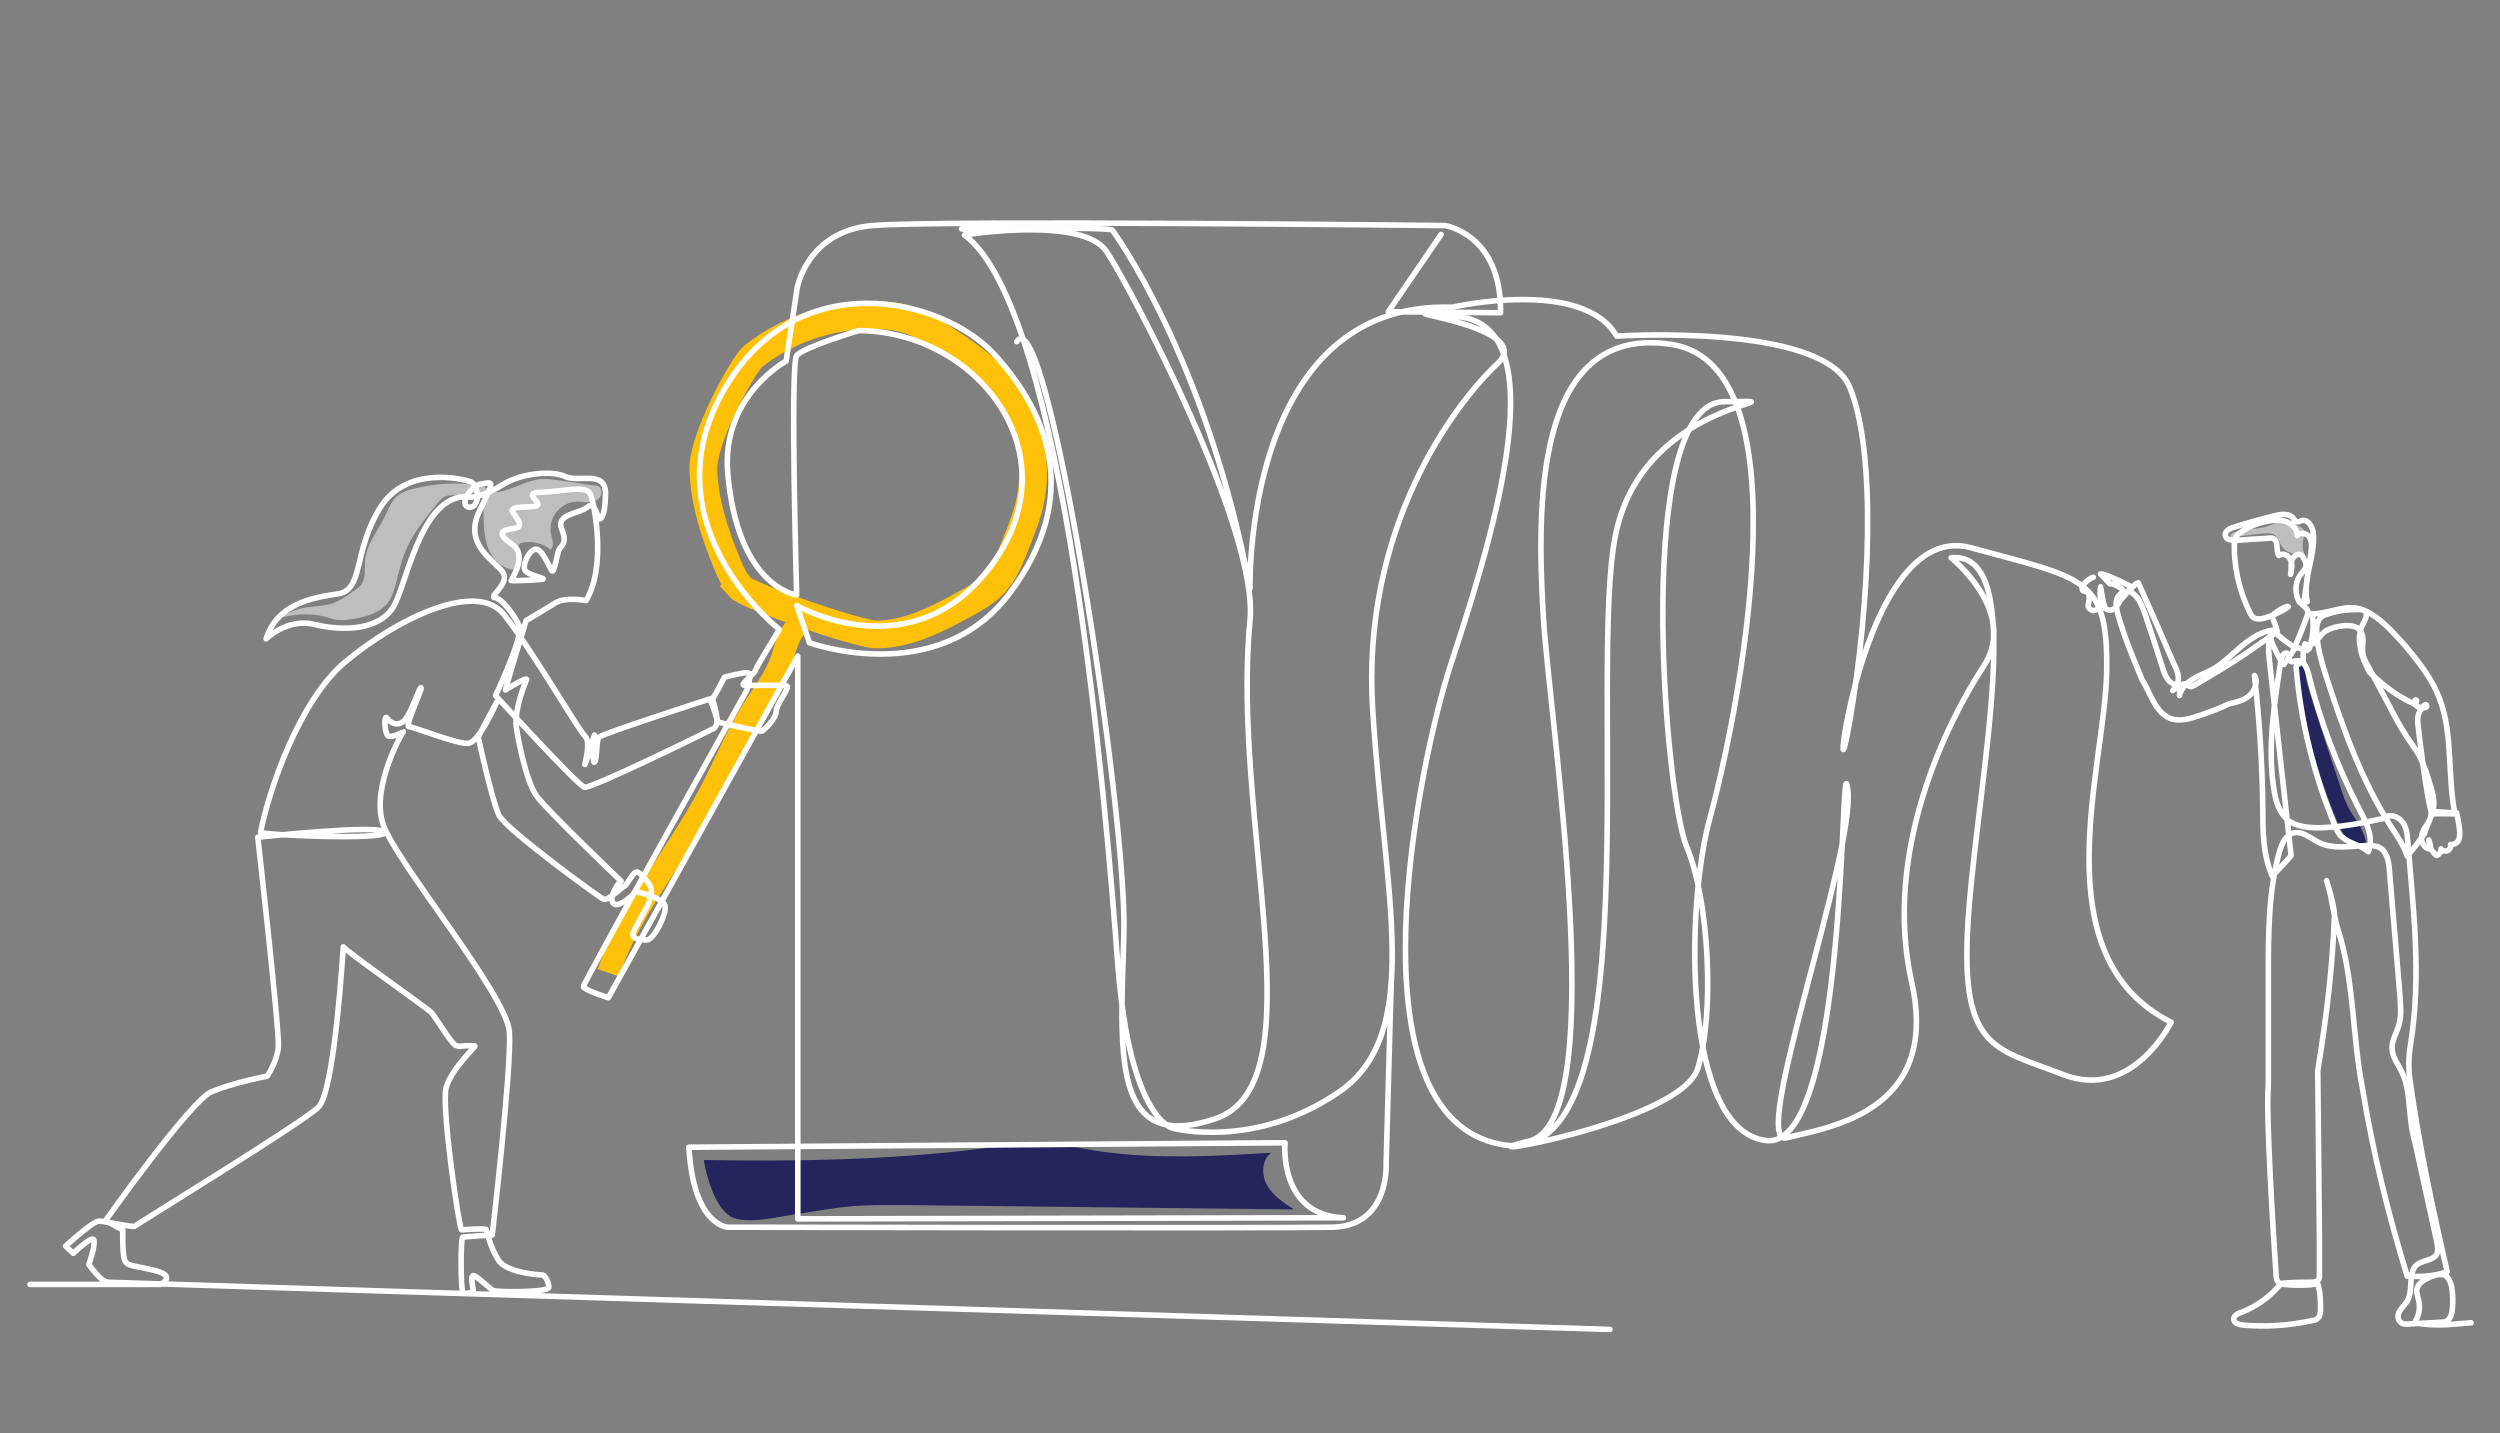
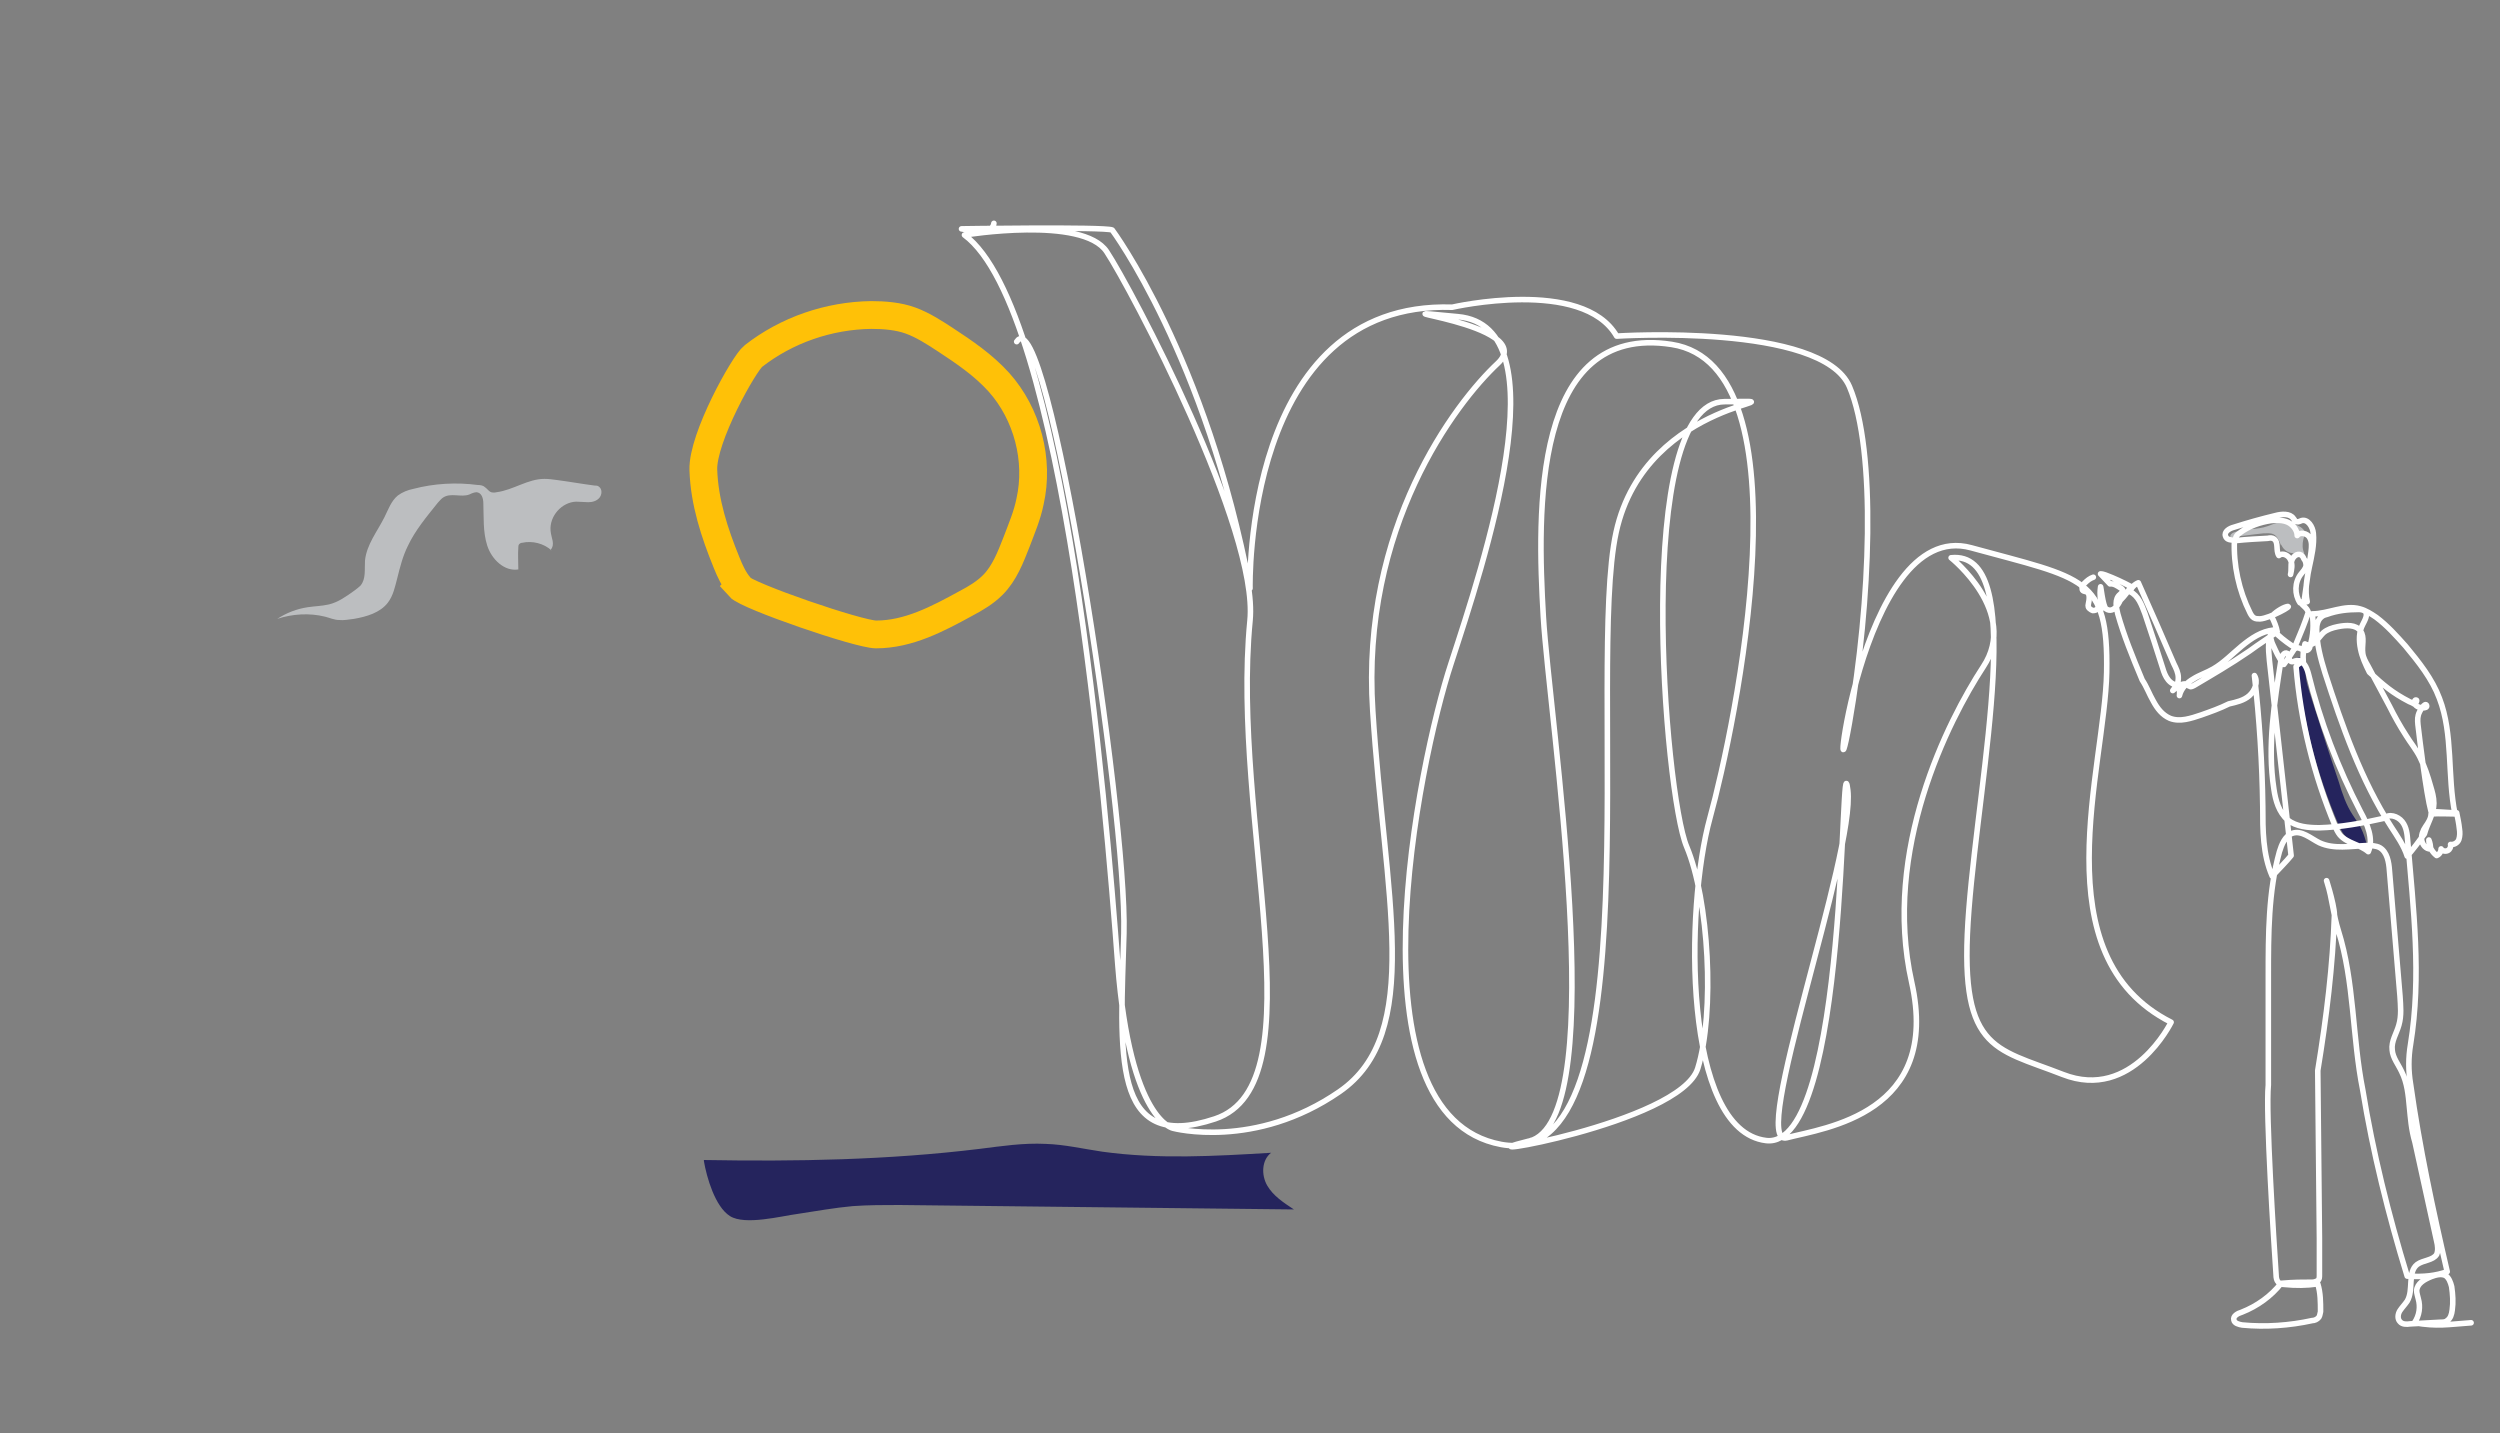
<svg xmlns="http://www.w3.org/2000/svg" version="1.1" viewBox="0 0 450 258">
  <rect x="0" y="0" width="450" height="258" fill="#808080" stroke="none" />
  <defs>
    <style>
      .cls-1 {
        stroke-width: 4px;
      }

      .cls-1, .cls-2 {
        stroke: #ffc107;
        stroke-miterlimit: 10;
      }

      .cls-1, .cls-2, .cls-3 {
        fill: none;
      }

      .cls-2 {
        stroke-width: 5px;
      }

      .cls-4 {
        fill: #25245d;
      }

      .cls-5 {
        fill-rule: evenodd;
      }

      .cls-5, .cls-6 {
        fill: #bcbec0;
      }

      .cls-3 {
        stroke: #fff;
        stroke-linecap: round;
        stroke-linejoin: round;
      }
    </style>
  </defs>
  <g>
    <g id="Layer_1">
      <g id="Case_Studies-_2">
        <g>
          <path class="cls-4" d="M126.7,208.8c16.6.3,33.2,0,49.6-2,4-.5,7.9-1.1,11.9-.9,3.4.1,6.8.9,10.2,1.4,10.1,1.4,20.3.8,30.4.2-1.7,1.3-1.8,4-.7,5.9s3,3.1,4.8,4.3c-23.7-.3-47.4-.5-71-.8-2.8,0-5.6,0-8.4.2-3.3.3-6.6.9-9.9,1.4-3,.4-9.5,2.1-12.2.4s-4.2-7-4.7-9.9h0Z" />
          <path class="cls-5" d="M99.3,99.1c-1.4-1.3-3.5-1.8-5.3-1.4-.2,0-.4.1-.5.2-.2.2-.2.4-.2.6-.1,1.3,0,2.7,0,4-2.5.4-4.8-1.8-5.6-4.3s-.6-5.1-.7-7.6c0-.9-.3-1.9-1.2-2-.4,0-.9.2-1.3.4-1.5.6-3.4-.4-4.8.6-.3.2-.6.6-.9.9-2,2.5-4.1,5-5.4,7.8-.9,1.8-1.4,3.8-1.9,5.8-.4,1.5-.7,3.1-1.7,4.4-1.4,1.8-3.8,2.5-6.1,2.9-.9.1-1.8.3-2.7.2-.8,0-1.7-.4-2.5-.6-2.8-.7-5.9-.5-8.6.4,1.7-1.1,3.5-1.8,5.5-2.1,1.3-.2,2.5-.2,3.8-.5,1.7-.4,3.2-1.5,4.6-2.5.4-.3.8-.6,1.1-.9,1-1.2.7-2.9.8-4.5.3-2.9,2.2-5.2,3.5-7.8.7-1.4,1.2-2.9,2.4-3.9.8-.6,1.8-1,2.8-1.2,3.8-1,7.8-1.2,11.6-.7.5,0,1,.1,1.3.4.3.2.6.6.9.8.3.2.8.2,1.2.1,3-.4,5.6-2.4,8.6-2.4.7,0,1.5.1,2.2.2,2.3.3,4.5.7,6.8,1,.3,0,.6,0,.8.2.6.4.6,1.4.1,2s-1.3.8-2,.8-1.5-.1-2.2-.1c-2.6.1-4.8,2.6-4.6,5.2.1,1.4.9,2.4,0,3.5h0Z" />
          <path class="cls-6" d="M410.6,98.2c-.3-.7-.6-1.6-1.3-2-.6-.3-1.2-.2-1.9-.2-2,.2-3.9.5-5.9.7-.2-.4.3-.8.7-.9,1.9-.7,4.1-.4,6-1.1.6-.2,1.2-.5,1.8-.6,1.3-.3,2.6,0,3.8.6.4.2.8.5,1,.9.2.5-.1,1-.2,1.5-.2.8-.2,1.8.2,2.5-1.8.1-3.4.2-4.2-1.6h0Z" />
-           <path class="cls-4" d="M414.9,119.4c.1.5.1,1,.1,1.6,0,1.6.6,3.2,1.1,4.8,1.6,5,3.2,10,4.9,15,.6,2,1.3,4.1,2.5,5.9.5.8,1.1,1.6,1.5,2.4.5,1,.8,2.1,1.1,3.2-1.5-.4-3.2-.9-4.2-2.1-.4-.5-.6-1.1-.9-1.6-2.1-4.9-3.8-9.9-5.1-15.1-.8-3.4-1.5-6.9-2-10.4-.2-1-1-3.2-.7-4.2.3-1.1,1.4-.4,1.7.5h0Z" />
+           <path class="cls-4" d="M414.9,119.4c.1.5.1,1,.1,1.6,0,1.6.6,3.2,1.1,4.8,1.6,5,3.2,10,4.9,15,.6,2,1.3,4.1,2.5,5.9.5.8,1.1,1.6,1.5,2.4.5,1,.8,2.1,1.1,3.2-1.5-.4-3.2-.9-4.2-2.1-.4-.5-.6-1.1-.9-1.6-2.1-4.9-3.8-9.9-5.1-15.1-.8-3.4-1.5-6.9-2-10.4-.2-1-1-3.2-.7-4.2.3-1.1,1.4-.4,1.7.5Z" />
          <g>
-             <path class="cls-1" d="M143.8,112.4c-1.9,1.6-2.4,4.3-3.2,6.6-1.2,3.2-3.4,6-5.2,8.9-3.1,4.9-5.2,10.4-8,15.5-5.7,10.7-14,20.2-17.9,31.7" />
            <path class="cls-2" d="M133.1,105.5c-1-1.2-1.7-2.7-2.3-4.2-2.2-5.4-4-10.9-4.2-16.7s7.4-19.3,9-20.5c6-4.7,13.6-7.3,21.2-7.4,2.4,0,4.9.2,7.1,1,2.2.8,4.2,2.1,6.2,3.4,3.5,2.3,6.9,4.6,9.7,7.7,5.1,5.7,7.3,14,5.6,21.5-.5,2.5-1.5,4.8-2.4,7.2-1.1,2.8-2.2,5.7-4.3,7.8-1.4,1.4-3.1,2.4-4.8,3.3-5.1,2.8-10.4,5.6-16.2,5.6-3.1,0-23.2-6.9-24.7-8.6h0Z" />
          </g>
        </g>
        <g>
-           <path class="cls-3" d="M289.8,239.3s-269.1-8.4-270.4-8.5c-1.3-.1-3.4-3.2-3.4-3.2,0,0,1.2-3.4.9-4.4-.3-.9-3.7,2.4-3.7,2.4l-1.4-1.3s4.9-4.5,6-4.5c1.1,0,6.2,1.2,6.5.9.2-.3,30-18.5,33-21.4,3-2.8,4.5-29.4,4.5-28.9s14.9,10.9,15.9,11.9c.9,1.1,3.7,5.8,4.4,5.9s.2.2,1,.1c.8-.1,2.5-.1,2.4,0,0,.2-4.3,4.2-5.2,7.5s2.4,25.8,2.8,25.6c.4-.1,4.2-.3,4.4-.1.1.2.7,3.1,2.2,5.5,1.5,2.4,7.7,2.7,8,2.7s1.1,1.2,1.1,2.2-9.5.9-10,.6c-.5-.2-3-2.7-3.6-2.7s0,2.5,0,2.7-1.5.9-1.9.2-.4-9.7,0-9.8c.4-.1,5.3-.4,5.3-.4,0,0,3.5-29.8,3.1-36.5-.4-6.7-20.7-30.9-22.8-37.6s3.6-16.5,3.7-16.5-2.4,1.4-2.9.6c-.5-.8-.6-3.9,0-3s2.2,1.7,3.4,0,2.5-5.9,2.7-5.5c.2.3-3,7-2.2,7,.8,0,8.7,3.2,10.7,3s5.1-7.4,5.1-7.4c0,0-3.3,6.1-3.3,6.3s2.5,11.5,3.7,14c1.2,2.6,18.6,15.2,18.9,15.2,1.2,0,3.4-2.4,3.7-2.4s1.4-2.2,2-2.5c.6-.3,1.7,1.1,2.5,2.2s0,2.7,0,3-1.7,3.2-2.7,5.1c-1,1.9,1,1.8,2.2,1.9s3.7-4.7,3.3-6.2-5.2-2.5-5.2-2.5c0,0-3.1,3.2-4.1,2.1s1.2-4.1,1.4-4c0,0-13.2-12.6-15.2-15.3-2-2.7-3.6-11.5-3.7-12.8-.2-3.3,1.7-7.7,1.9-8.2.1-.5-3.6,1.7-3.8,1.9s3.7-12.5,3.7-12.5c0,0,3.6-2.1,5.3-3.2,1.8-1.1,5.5-.4,5.5-.4,3.7-6.2,1.5-17.3.8-19.1-.8-1.8-4.8-.5-8.9-.4s1.6,2.4-1.6,2.6c-3.2.1-3.3.2-3.6.6-.3.4,2.8,3,.4,3.3s-3.3.9-.4,2.9c2.9,1.9-.2,6.4-.2,6.5s5.9-.1,5.8-.3-2.2-.6-3.1-1.3.2-3.4,1.5-4c1.3-.6,2.8,3.6,3.2,3.9.4.2.9-3.1,1.2-3.8.4-.8,1.6-1.1.5-3.8-1.1-2.7,3.2-2.7,4.6-3.9s1.9,1.9,2.1,2.1c.2.1,1.1.1,1.2-4.4s-4.7-2.1-7.2-3.2c-2.4-1.2-8.2-.6-11.4,1.5-3.3,2.1-5.5,2.2-5.5,2.2-8.5-1.4-11.3,13.8-13.7,19-2.4,5.2-9.7,5.1-14.6,3.9-4.9-1.2-8.7,2.6-8.7,2.6,2-6.3,8.2-7.4,12.9-8.1s2.7-7.4,7.5-15.3c4.7-7.9,14.9-5.4,16.4-4.9,1.5.6,1.8,4.7-.2,4.6s.1-3.9,2.1-4.2c2-.2,2.7-1.2-.3,4.9s2.9,9,4.2,11c1.4,2-2.7,4.5-1.4,4.6,1.3.1,3.7,3.4,4.4,5.2s-4.3,12.4-4.3,12.4c0,0,14.8,16.2,16,16.5s21.8-9.8,23.3-10.6c1.5-.9-.5-5.4-.2-5.5s2.1-3.7,2.1-3.7c0,0,3.3-.9,4.2-.8s-.2,3.2-.2,3.2c0,0-29.5,52.8-29.4,53.3.1.6,4.5,2,4.5,2l34.1-61.5v101.3l98.2-.2c-11.7-.5-10.5-13.5-10.5-13.5l-107.3.8c.8,14.2,7,14.4,7,14.4,0,0,98.4.2,108.8,0s9.7-11.5,9.7-11.5l.9-32" />
-           <path class="cls-3" d="M5.4,231.2h23.5s3-1.5-1-2.5c-4-1-5.1-.7-5.5-2s-.3-5.3-.3-5.3l-3.1-1.7s15.3-21.6,19.1-23.2,10-2.8,10-2.8c0,0,1.7-2.5,2-5.1s-3.7-37.9-3.7-37.9c0,0,22.2-2.4,22.8-.9s-22.5.5-22.3,0c1.5-7.6,7-23.8,15.3-30.7,9.6-8,23.7-14.6,28.5-8.5,4.9,6.1,13.4,20.8,14.6,21.9s-.2,5.4,0,5.1c.2-.3,1.7-5.3,1.7-5.3,0,0-.5,5.2,0,4.9s.3-3.9.8-4.5,20-6.9,20-6.9c0,0,1.6,4.1,1.3,4.1s7.8,1.9,8.1,1.7,2.5-2.2,2.5-3.5,2.4-4.2,2-4.6c-.4-.3-7.5,0-7.9-.2s2.3-2.3,2.2-2.7c0-.3,4.3-7.3,4.3-7.3,0,0-23.4-18.3-10.5-42.2s39.8-17.7,49.3-7.2c9.5,10.5,15.7,25.4,2.7,42.8s-36.1,9-36.1,9l-2.3-6.7s21.2,12.2,35.4-7.7c14.2-19.9-3-41.6-24.2-41.8,0,0-10,3-11.2,4.5-1.2,1.5,0,43.1,0,43.1,0,0-10.6-1.3-12.4-21.9-1.2-13.9,10.5-20.2,10.5-20.2l2-13.2s1.8-10.2,13.5-11.2,103.1,0,103.1,0c0,0,10.2,1.5,10,15.7l-20.2-.2,9.5-13.9" />
          <path class="cls-3" d="M376.8,103.9c-.6.2-1.1.6-1.6,1.1-.3.3-.5.7-.4,1.1s.6.3.9.5c.8.6,0,2.5.2,2.5-.1.3.5.7.8.8.4,0,.7-.1.9-.4h.5c.9.2-.4-.8,0-3.8,0-.7.4,3.5,1,3.9,1.5,1,2.5-1.5,2.6-1.6.7-.7,1.3-1.5,1.9-2.4-1.5-.8-3-1.5-4.6-2.1-.3-.1-.6-.2-.9-.2l1.7,1.8c.7-.1,1.4.4,2,.8.1,0,.2.2.3.3.1.3-.3.6-.5.8-1,.8-.7,2.3-.4,3.5,1.1,3.9,2.6,7.6,4.4,11.9.8,1.2,1.3,2.6,2,3.8.7,1.3,1.6,2.5,3,3.1,1.8.7,3.8,0,5.6-.6,1.7-.6,3.4-1.2,5-2,1.3-.3,2.7-.6,3.7-1.5,1-.9,1.6-2.5.9-3.6.9,7.9,1.4,15.8,1.5,23.6,0,4.2,0,8.6,1.7,12.5,1.3-1.4,2.6-2.7,3.4-3.7-1.3-11.7-2.6-23.4-3.9-35.1-.2-2.1-.4-4.4.8-5.5-2.2.2-4.1,1.5-5.8,2.9s-3.2,3-5.1,4.1c-1.2.7-2.5,1.1-3.6,1.8-1.2.7-2.2,1.7-2.5,3,.1-.7,0-1.4-.4-2l-.8,1.1c.7-.5,1-1.4,1-2.3,0-.9-.4-1.7-.8-2.5-2.1-4.9-4.2-9.7-6.4-14.6-.7.3-1.3.9-1.5,1.6,1.5.7,2.1,2.4,2.7,4,1.1,3.3,2.2,6.6,3.2,9.8.2.7.5,1.5,1,2.1.5.6,1.2,1,2,.9.3,0,.6-.2.9-.2.4,0,.7.4,1.1.5.2,0,.4-.1.6-.2,3.2-1.9,6.5-3.8,10-6.2,1.9-1.4,3.1-2.1,5-3.5-.1-.7-.6-2-1-2.7.5-.7,1.9-1.6,2.7-1.8,1.5-.4-3,2.1-4.8,2.2-.4,0-.8,0-1.1-.2s-.5-.5-.7-.9c-2-4-3-8.6-2.8-13.1-.6,0-1.4,0-1.6-.7-.3-.8.7-1.4,1.5-1.6,2.5-.8,5-1.5,7.5-2.1,1.1-.3,2.6-.4,3.2.5.2.2.3.6.6.6.3.1.6-.1.9-.2,1.1-.3,2,1.1,2.1,2.3.4,4.1-2,8.2-1.1,12.3l-1.3.2c-1-1.5-1-3.7.2-5.2.4-.5.8-.9.9-1.5,0-.4-.1-.9-.4-1.2-.1-.3-.3-.6-.5-.7-.7-.4-1.5.3-1.7,1.1-.2.8,0,1.6-.2,2.4.2-.9.4-1.8,0-2.6-.3-.8-1.4-1.4-2.1-.8-.6-.9,0-2.4-.9-3-.3-.2-.7-.2-1.1-.1-1.9.1-3.8.2-5.7.4-.3-.5.2-1.1.7-1.4,1.6-1.2,3.6-1.9,5.6-2.2,1-.1,2.1-.1,3,.3.9.4,1.7,1.4,1.7,2.4.5-.7,1.8-.4,2.2.3.5.8.4,1.7.3,2.6-.4,2.8-.8,5.6-1.2,8.5,0,.4-.6.9-.8.5.6.9,1.2,1,1.5,1.9-.6,1.9-1.4,3.8-2.2,5.7,0,.1-.1.3-.3.4-.2,0-.4,0-.5-.1-1.2-.8-2.3-1.7-3.3-2.7-.4.3-.6.8-.5,1.2s.2.9.4,1.3c.6,1.3,1.1,2.5,2,3.6.6-.8,1.2-1.7,1.7-2.5.1-.2.2-.3.4-.4.7-.4,1.5.7,2.2.3.2-.1.4-.4.4-.7.6-1.9.7-3.9.4-5.8,2.9,0,5.8-1.7,8.6-.9,1.1.3,2,.9,2.9,1.5,2,1.5,3.6,3.3,5.3,5.2,2.4,2.9,4.8,5.9,6.1,9.4,2.5,6.5,1.4,13.9,2.8,20.8-1.3,0-2.6-.1-4.3,0,0,.8-.5,1.6-1,2.3s-.8,1.6-.7,2.4.8,1.7,1.6,1.6c0-.6-.1-1.1-.3-1.6,0,1.1.5,2.1,1.4,2.8.5-.2.8-.7.8-1.2.2.4.8.5,1.2.3s.6-.7.5-1.1c.6.1,1.3-.3,1.5-.9s.2-1.3.1-1.9c-.1-1-.3-1.9-.5-2.9-1.5,0-3-.2-4.6-.2-.9-3.3-2.1-13.4-2.3-15.1-.1-.8-.2-1.6,0-2.3.2-.8,1.3-2.4,1.5-1.7.2.6-1.4.5-1.9,0-.3-.2-.4-1.1,0-1,.3,0-.1.6-.2.8-.3-.2-.7-.4-1-.5-3.1-1.6-4.7-3-7.2-5.3-.7-1.4-1.3-2.7-1.6-4.2-.3-1.5-.3-3.1.4-4.4.4-.8,1-1.8.4-2.4-.3-.2-.7-.3-1.1-.3-2,0-3.9.2-5.8.9-.4.1-.7.2-1,.5-.6.5-.8,1.4-.8,2.2,0,2.6.7,5.2,1.5,7.8,3.1,9.6,6.5,19.3,11.9,27.7,1.1,1.7,2.3,3.4,2.9,5.3,1.1-1.3,2.1-2.6,3.1-4,.5-1.9,1.7-3.6,1.7-5.5,0-1.1-.3-2.1-.6-3.1-.5-1.8-1.1-3.6-1.9-5.2-.7-1.4-1.7-2.6-2.5-3.9-1.1-1.7-2.1-3.5-3-5.3-1.3-2.4-2.6-4.9-3.9-7.3-.4-.7-.8-1.4-.9-2.2-.2-1.4.4-2.9-.4-4-.8-1.2-2.6-1.1-4.1-.8-1,.2-1.9.5-2.6,1.1-.5.5-.9,1.1-1.4,1.6-.5.5-1.3.8-1.9.4-.3,1-.4,2.1-.3,3.2-.5.2-1,.4-1.3.9.8,9.8,3.2,19.5,7,28.6.2.6.5,1.2.9,1.7,1.3,1.5,3.6,1.7,5.1,3,1-2.3-.2-5-1.4-7.2-4.1-7.9-7.3-16.3-9.4-24.9-.3-1.1-.9-2.4-2-2.3-.4,0-.9.4-1.2.1-.4-.3-.2-1.1-.6-1.4-.5-.3-1,.5-1.1,1.1-1.2,7.7-2.5,15.6-1.3,23.3.3,2.1.9,4.2,2.5,5.6,1.5,1.2,3.7,1.4,5.7,1.4,3.8-.1,7.6-.8,11.6-1.7.9-.9,2.5-.4,3.3.6s.9,2.3,1,3.6c1,12,2.5,24.2.5,36.5-.4,2.4-.4,4.7,0,7.1,1.6,11.4,4,22.6,6.6,33.8-2,.7-4.1,1-7.2.8-3.4-11.1-6.2-22.4-8-33.5-1.9-9.5-1.5-19.5-4.4-28.7-.9-2.8-1.1-5.8-2-8.6-.6-1.9,1.3,3.8,1.3,5.8-.3,9.1-1.4,18.2-3,28,.1,10,.2,20.1.3,30.2,0,2.2,0,4.4,0,6.6,0,.4,0,.8-.3,1s-.7.3-1,.3c-1.7,0-3.4,0-5.6.2-1.8,2.3-4.3,4.1-7.1,5.2-.7.2-1.6.7-1.4,1.4.1.6.9.8,1.5.9,4.2.4,8.5.1,12.6-.8.4,0,.9-.2,1.2-.6.2-.3.2-.7.3-1,0-1.7,0-3.4-.5-5-2,.3-4,.3-6,.1-.4,0-.8-.1-1.1-.4-.3-.3-.4-.8-.4-1.3-.4-5.8-1.9-29.4-1.4-34.2,0-6.5,0-13.1,0-19.6,0-7.5,0-15.2,2-22.4.4-1.3,1-2.8,2.3-3.3,1.7-.6,3.3.9,4.9,1.7,2.6,1.2,5.6.6,8.5.5.8,0,1.7,0,2.4.4,1.3.8,1.6,2.6,1.7,4.1.6,7.5,1.3,15.1,1.9,22.6.1,1.7.3,3.5-.2,5.2-.4,1.5-1.4,2.9-1.2,4.5.1,1.4,1.1,2.6,1.7,3.9,1,2,1.2,4.2,1.4,6.4.2,1.9.3,3.9,1,6.3,1.3,5.9,2.6,11.8,3.9,17.8.2.8.3,1.7,0,2.4-.7,1.1-2.4,1-3.5,1.8-1.8,1.4-.6,4.6-1.8,6.6-.4.6-.9,1.1-1.3,1.7s-.5,1.5,0,2c.4.5,1.2.5,1.8.4,1.8-.1,3.7-.2,5.5-.3.4,0,.9,0,1.2-.3.6-.4.8-1.1.9-1.9.2-1.4.1-2.8-.1-4.2-.2-.8-.5-1.6-1.1-2-.8-.4-1.8-.1-2.6.2-1.2.5-2.5,1.2-2.6,2.5,0,.5.2,1,.3,1.5.4,1.4.2,3-.7,4.3,4.2.7,5.9.3,10.2,0" />
          <path class="cls-3" d="M178.9,40.2c-.3,2.3-4.8,1.1-5.8,1-1,0,25.7-.4,27.1.2,0,0,16.9,22.7,24.8,64.5,0,0-1.3-51.8,36.4-50.6,0,0,23.5-5.4,29.6,5.2,0,0,37-2.4,41.9,9.1s3.8,38.8,0,60.5,1.5-37.1,21.9-31.5c20.4,5.6,24.7,5.2,24.4,22.4-.3,17.1-12,51.1,11.6,63,0,0-7,14.3-19.5,9.4s-18.9-4.2-16.9-29.7c2-25.5,10.6-64.7-3.2-63.3,0,0,12.3,9.8,5.8,19.6-6.4,9.8-18.2,33.1-12.9,56.8s-15.6,26.2-22.5,28,12.4-51.2,11-62.6c-1.4-11.4.3,64.9-14.7,63.1s-14.6-41.8-10.1-58.1,18.2-81.3-6.9-85.2c-25.1-3.9-24.2,30.1-23.1,49,1.1,18.6,12.1,88.5-1.9,94.2-.2,0-.5.2-.7.2-15,3.7,27.3-3.1,30.4-13.1,3.1-10,2-30.4-2-39.9-4-9.4-9.7-80,6.8-80.1s-14.1-1.2-19.5,23.5c-5.4,24.6,7.2,115.4-20.7,110.2-27.9-5.2-14.9-68.7-9-86.6,5.8-17.8,20.2-60.7,1.2-62.4-19-1.8,14.9,1.2,7.2,8.4-7.7,7.2-24.7,29.6-22.5,62.6,2.1,33.1,9.2,58-6,68.5-15.2,10.5-29.9,6.6-29.9,6.6,0,0-7.8-1.2-10-29.5-2.1-28.3-9.5-117.9-27.6-131.3,0,0,21.3-3.5,25.6,3,4.3,6.5,27.4,50.1,25.8,66.4-3.5,36,12.6,83.4-6.3,89.7-18.9,6.3-17-11.9-16.4-33.4.6-21.5-13.8-114.9-19.3-106.5" />
        </g>
      </g>
    </g>
  </g>
</svg>